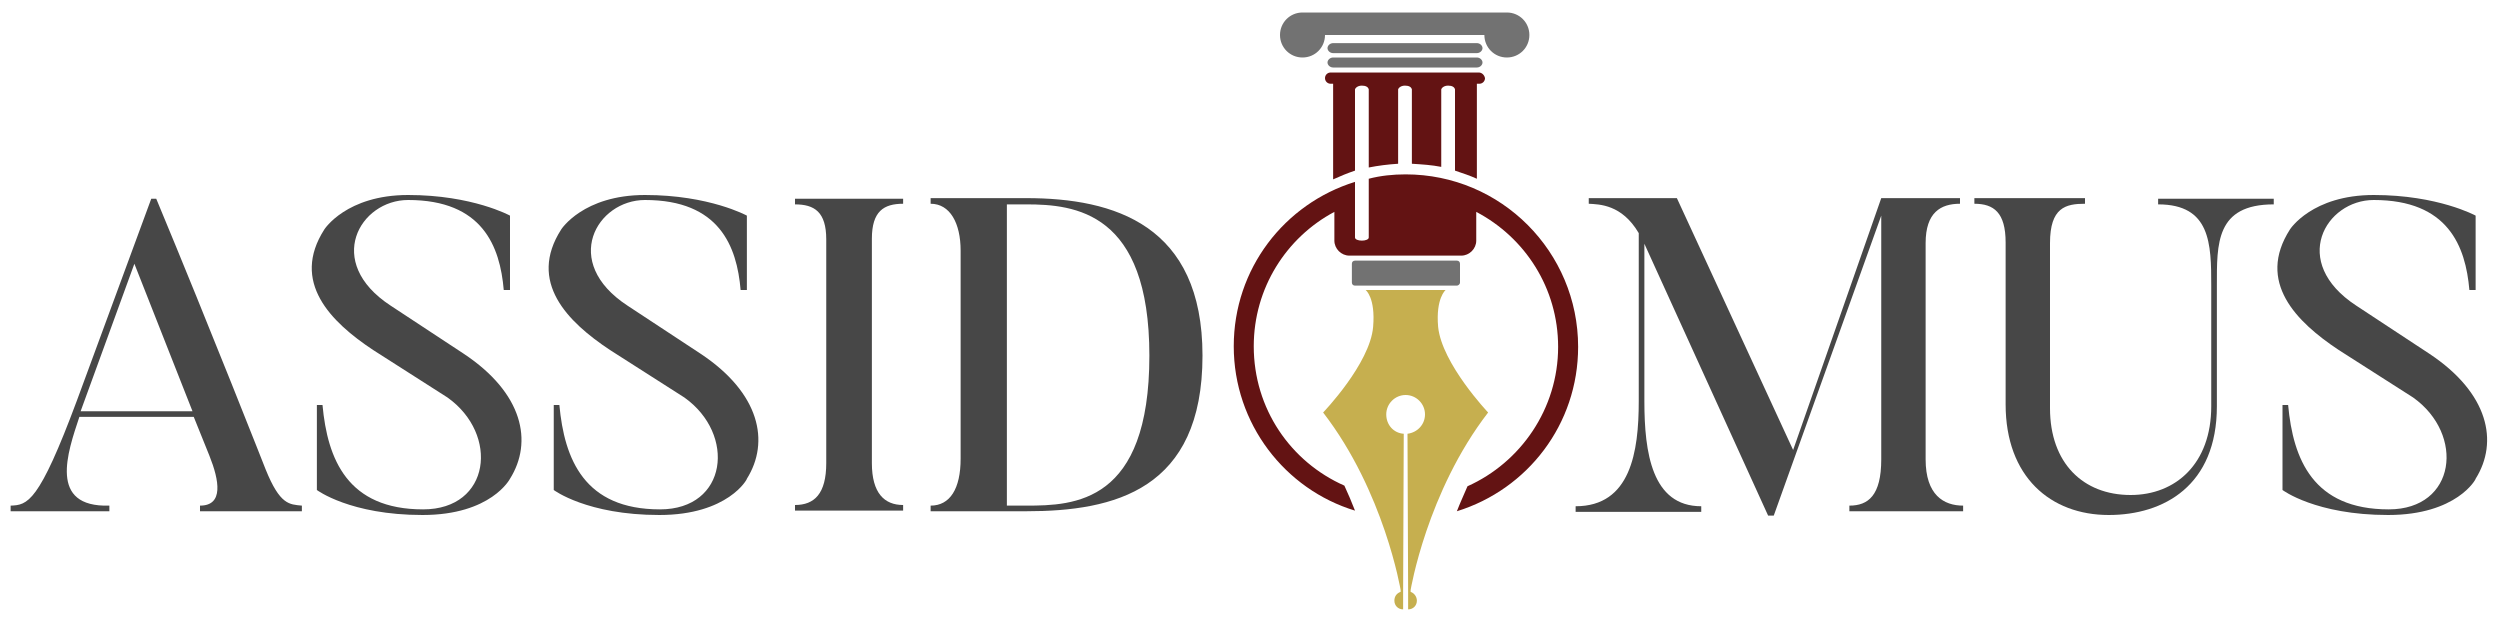
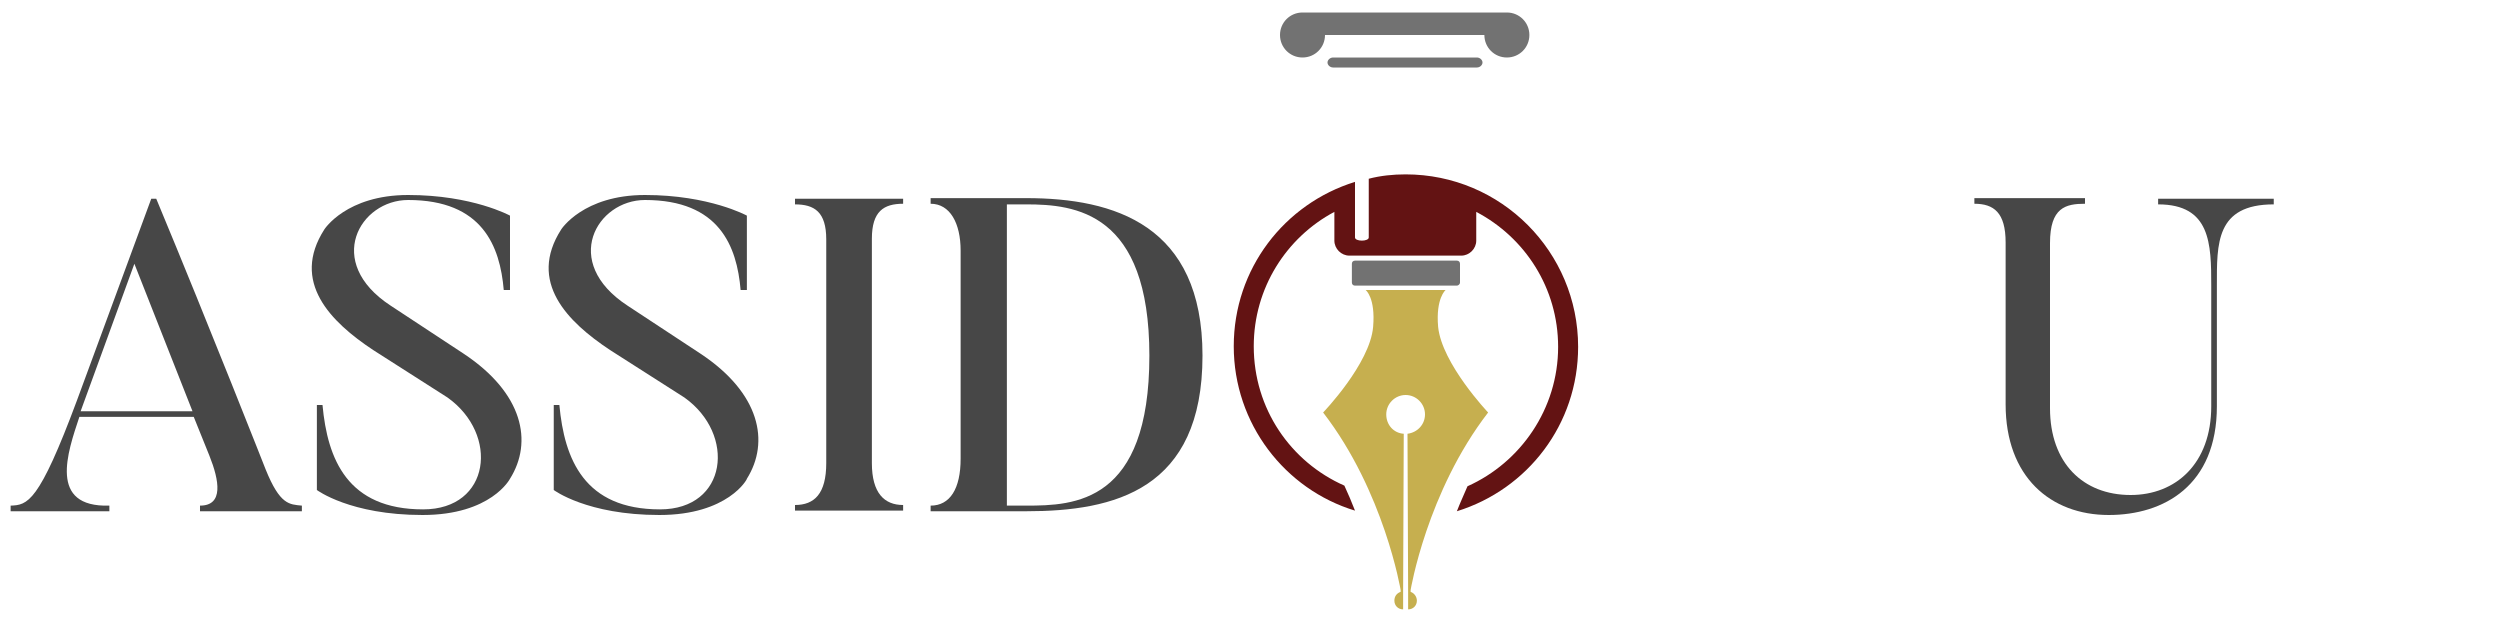
<svg xmlns="http://www.w3.org/2000/svg" version="1.1" id="Livello_1" x="0px" y="0px" viewBox="0 0 400 100" style="enable-background:new 0 0 400 100;" xml:space="preserve" width="400" height="100">
  <style type="text/css"> .st0{fill:#474747;} .st1{fill:#727272;} .st2{fill:#C6AF4F;} .st3{fill:#631313;} </style>
  <path class="st0" d="M48.2,81.8H32v-0.9c3.8,0,3.1-4,1.5-8l-2.5-6.2H12.7c-1.9,5.7-5,14.5,4.8,14.2v0.9H1.7v-0.9 c2.7-0.1,4.5-0.4,10.6-16.8l11.9-32.3h0.8c8.7,20.9,17.5,43.3,17.5,43.3c2.3,5.7,3.8,5.6,5.8,5.8V81.8z M30.8,65.8l-9.3-23.6 l-8.6,23.6H30.8z" />
  <path class="st1" d="M233.1,45.7h-16.3c-0.3,0-0.5-0.2-0.5-0.5v-3c0-0.3,0.2-0.5,0.5-0.5h16.3c0.3,0,0.5,0.2,0.5,0.5v3 C233.6,45.5,233.3,45.7,233.1,45.7z" />
  <path class="st2" d="M225.7,94.7l0-0.3c0,0,2.6-15.7,12.4-28.4c0,0-7.4-7.8-8-13.7c-0.4-4.6,1.2-5.9,1.2-5.9H225h-0.1h-6.4 c0,0,1.6,1.2,1.2,5.9c-0.5,5.9-8,13.7-8,13.7c9.8,12.7,12.4,28.4,12.4,28.4l0,0.3c-0.6,0.2-1,0.7-1,1.4c0,0.8,0.6,1.4,1.4,1.4v-2.9 c0,0,0,0,0,0l0.1-25.2l0,0c-1.6-0.1-2.8-1.4-2.8-3.1c0-1.7,1.4-3.1,3.1-3.1c0,0,0,0,0,0v0c0,0,0,0,0,0c0,0,0,0,0,0v0c0,0,0,0,0,0 c1.7,0,3.1,1.4,3.1,3.1c0,1.6-1.2,2.9-2.8,3.1l0,0l0.1,25.2c0,0,0,0,0,0v2.9c0.8,0,1.4-0.6,1.4-1.4 C226.7,95.5,226.3,94.9,225.7,94.7z" />
  <path class="st1" d="M241.1,2h-32.7c-2,0-3.6,1.6-3.6,3.6s1.6,3.6,3.6,3.6c2,0,3.6-1.6,3.6-3.6h25.5c0,2,1.6,3.6,3.6,3.6 c2,0,3.6-1.6,3.6-3.6S243.1,2,241.1,2z" />
  <path class="st1" d="M236.3,9.2h-23c-0.5,0-0.9,0.4-0.9,0.8c0,0.4,0.4,0.8,0.9,0.8h23c0.5,0,0.9-0.4,0.9-0.8 C237.2,9.6,236.8,9.2,236.3,9.2z" />
-   <path class="st1" d="M236.3,6.9h-23c-0.5,0-0.9,0.4-0.9,0.8c0,0.4,0.4,0.8,0.9,0.8h23c0.5,0,0.9-0.4,0.9-0.8 C237.2,7.3,236.8,6.9,236.3,6.9z" />
  <g>
    <path class="st3" d="M224.9,27.9c-2,0-4,0.2-5.9,0.7V38c0,0.3-0.5,0.5-1.1,0.5c-0.6,0-1.1-0.2-1.1-0.5v-8.9 c-11.3,3.5-19.4,13.9-19.4,26.3c0,12.4,8.2,22.9,19.4,26.3c-0.5-1.3-1.1-2.7-1.7-4c-8.6-3.8-14.5-12.3-14.5-22.3 c0-9.3,5.2-17.4,12.9-21.5v4.6c0,1.3,1.1,2.4,2.4,2.4h17.9c1.3,0,2.4-1.1,2.4-2.4v-4.6c7.8,4.1,13.1,12.2,13.1,21.6 c0,9.9-6,18.5-14.5,22.3c-0.6,1.4-1.2,2.7-1.7,4c11.3-3.5,19.4-13.9,19.4-26.3C252.5,40.3,240.2,27.9,224.9,27.9z" />
  </g>
-   <path class="st3" d="M236.6,11.6h-0.4h-3.5h-2.2h-4.7h-2.2H219h-2.2h-3.5h-0.4c-0.5,0-0.9,0.4-0.9,0.9c0,0.5,0.4,0.9,0.9,0.9h0.4 v0.9v14.4c1.1-0.5,2.3-1,3.5-1.4v-13c0,0,0,0,0,0v0h0c0.1-0.3,0.5-0.6,1.1-0.6s1,0.2,1.1,0.6h0v12.5c1.5-0.3,3.1-0.5,4.7-0.6V14.3h0 c0.1-0.3,0.5-0.6,1.1-0.6c0.6,0,1,0.2,1.1,0.6h0v11.9c1.6,0.1,3.2,0.2,4.7,0.5V14.3h0c0.1-0.3,0.5-0.6,1.1-0.6c0.6,0,1,0.2,1.1,0.6 h0v0.1v12.9c1.2,0.4,2.4,0.8,3.5,1.3v-7.2v-7.1v-0.9h0.4c0.5,0,0.9-0.4,0.9-0.9C237.5,12,237.1,11.6,236.6,11.6z" />
  <g>
    <path class="st0" d="M67.6,82.4c-11.6,0-16.9-4-16.9-4V64.8h0.9c0.8,8.7,4,16.7,16.1,16.7c10.8,0,12.2-12,3.9-17.9L59.7,56 c-6.8-4.5-13.2-10.9-7.8-19.3c0,0,3.5-5.5,13.4-5.5c10.3,0,16.3,3.3,16.3,3.3v11.9h-1c-0.6-7-3.4-14.4-15.3-14.4 c-7.7,0-13.5,9.9-2.8,16.9l11.7,7.7c9.5,6.3,11.1,14.1,7.4,20C81.6,76.6,78.6,82.4,67.6,82.4z" />
    <path class="st0" d="M105.5,82.4c-11.6,0-16.9-4-16.9-4V64.8h0.9c0.8,8.7,4,16.7,16.1,16.7c10.8,0,12.2-12,3.9-17.9L97.6,56 c-6.8-4.5-13.2-10.9-7.8-19.3c0,0,3.5-5.5,13.4-5.5c10.3,0,16.3,3.3,16.3,3.3v11.9h-1c-0.6-7-3.4-14.4-15.3-14.4 c-7.7,0-13.5,9.9-2.8,16.9l11.7,7.7c9.5,6.3,11.1,14.1,7.4,20C119.6,76.6,116.5,82.4,105.5,82.4z" />
    <path class="st0" d="M144.5,31.7v0.9c-3.1,0-5,1.2-5,5.6v35.9c0,4.8,2,6.7,5,6.7v0.9h-17.3v-0.9c3.1,0,5-1.8,5-6.7V38.3 c0-4.4-1.9-5.6-5-5.6v-0.9H144.5z" />
    <path class="st0" d="M164.2,81.8h-15.3v-0.9c3.1,0,4.8-2.7,4.8-7.5V40.1c0-4.4-1.7-7.5-4.8-7.5v-0.9h15.3 c14.1,0,28.2,4.3,28.2,25.2C192.4,78.4,178.3,81.8,164.2,81.8z M164.2,32.7h-3.1v48.2h3.1c7.7,0,19.7-0.4,19.7-24 C183.9,33.9,172,32.7,164.2,32.7z" />
-     <path class="st0" d="M314.1,80.9v0.9h-18.2v-0.9c3,0,5.1-1.6,5.1-7.4v-39l-17.2,48h-0.9l-19.8-43.5v25.2c0,8.2,1.2,16.8,9.1,16.8 v0.9h-20.1v-0.9c8.8,0,10.1-8.7,10.1-16.8V37.3c-2.7-4.6-6.3-4.6-8-4.7v-0.9h14.1L286.9,72L301,31.7h12.6v0.9 c-3.1,0-5.5,1.4-5.5,6.3v34.6C308.1,79.2,311,80.9,314.1,80.9z" />
    <path class="st0" d="M320.9,64.7V38.8c0-4.8-1.9-6.2-5-6.2v-0.9h17.7v0.9c-3.1,0-5.6,0.6-5.6,6.3v26.4c0,8.8,5.3,13.9,12.9,13.9 c7.2,0,12.9-5,12.9-14.2V45.7c0-6.7-0.1-13-8.5-13v-0.9h18.5v0.9c-9.3,0-9.1,6.3-9.1,13V65c0,12.7-8.5,17.4-17.3,17.4 C328.1,82.4,320.9,76.3,320.9,64.7z" />
-     <path class="st0" d="M382.1,82.4c-11.6,0-16.9-4-16.9-4V64.8h0.9c0.8,8.7,4,16.7,16.1,16.7c10.8,0,12.2-12,3.9-17.9L374.2,56 c-6.8-4.5-13.2-10.9-7.8-19.3c0,0,3.5-5.5,13.4-5.5c10.3,0,16.3,3.3,16.3,3.3v11.9h-1c-0.6-7-3.4-14.4-15.3-14.4 c-7.7,0-13.5,9.9-2.8,16.9l11.7,7.7c9.5,6.3,11.1,14.1,7.4,20C396.2,76.6,393.1,82.4,382.1,82.4z" />
  </g>
</svg>